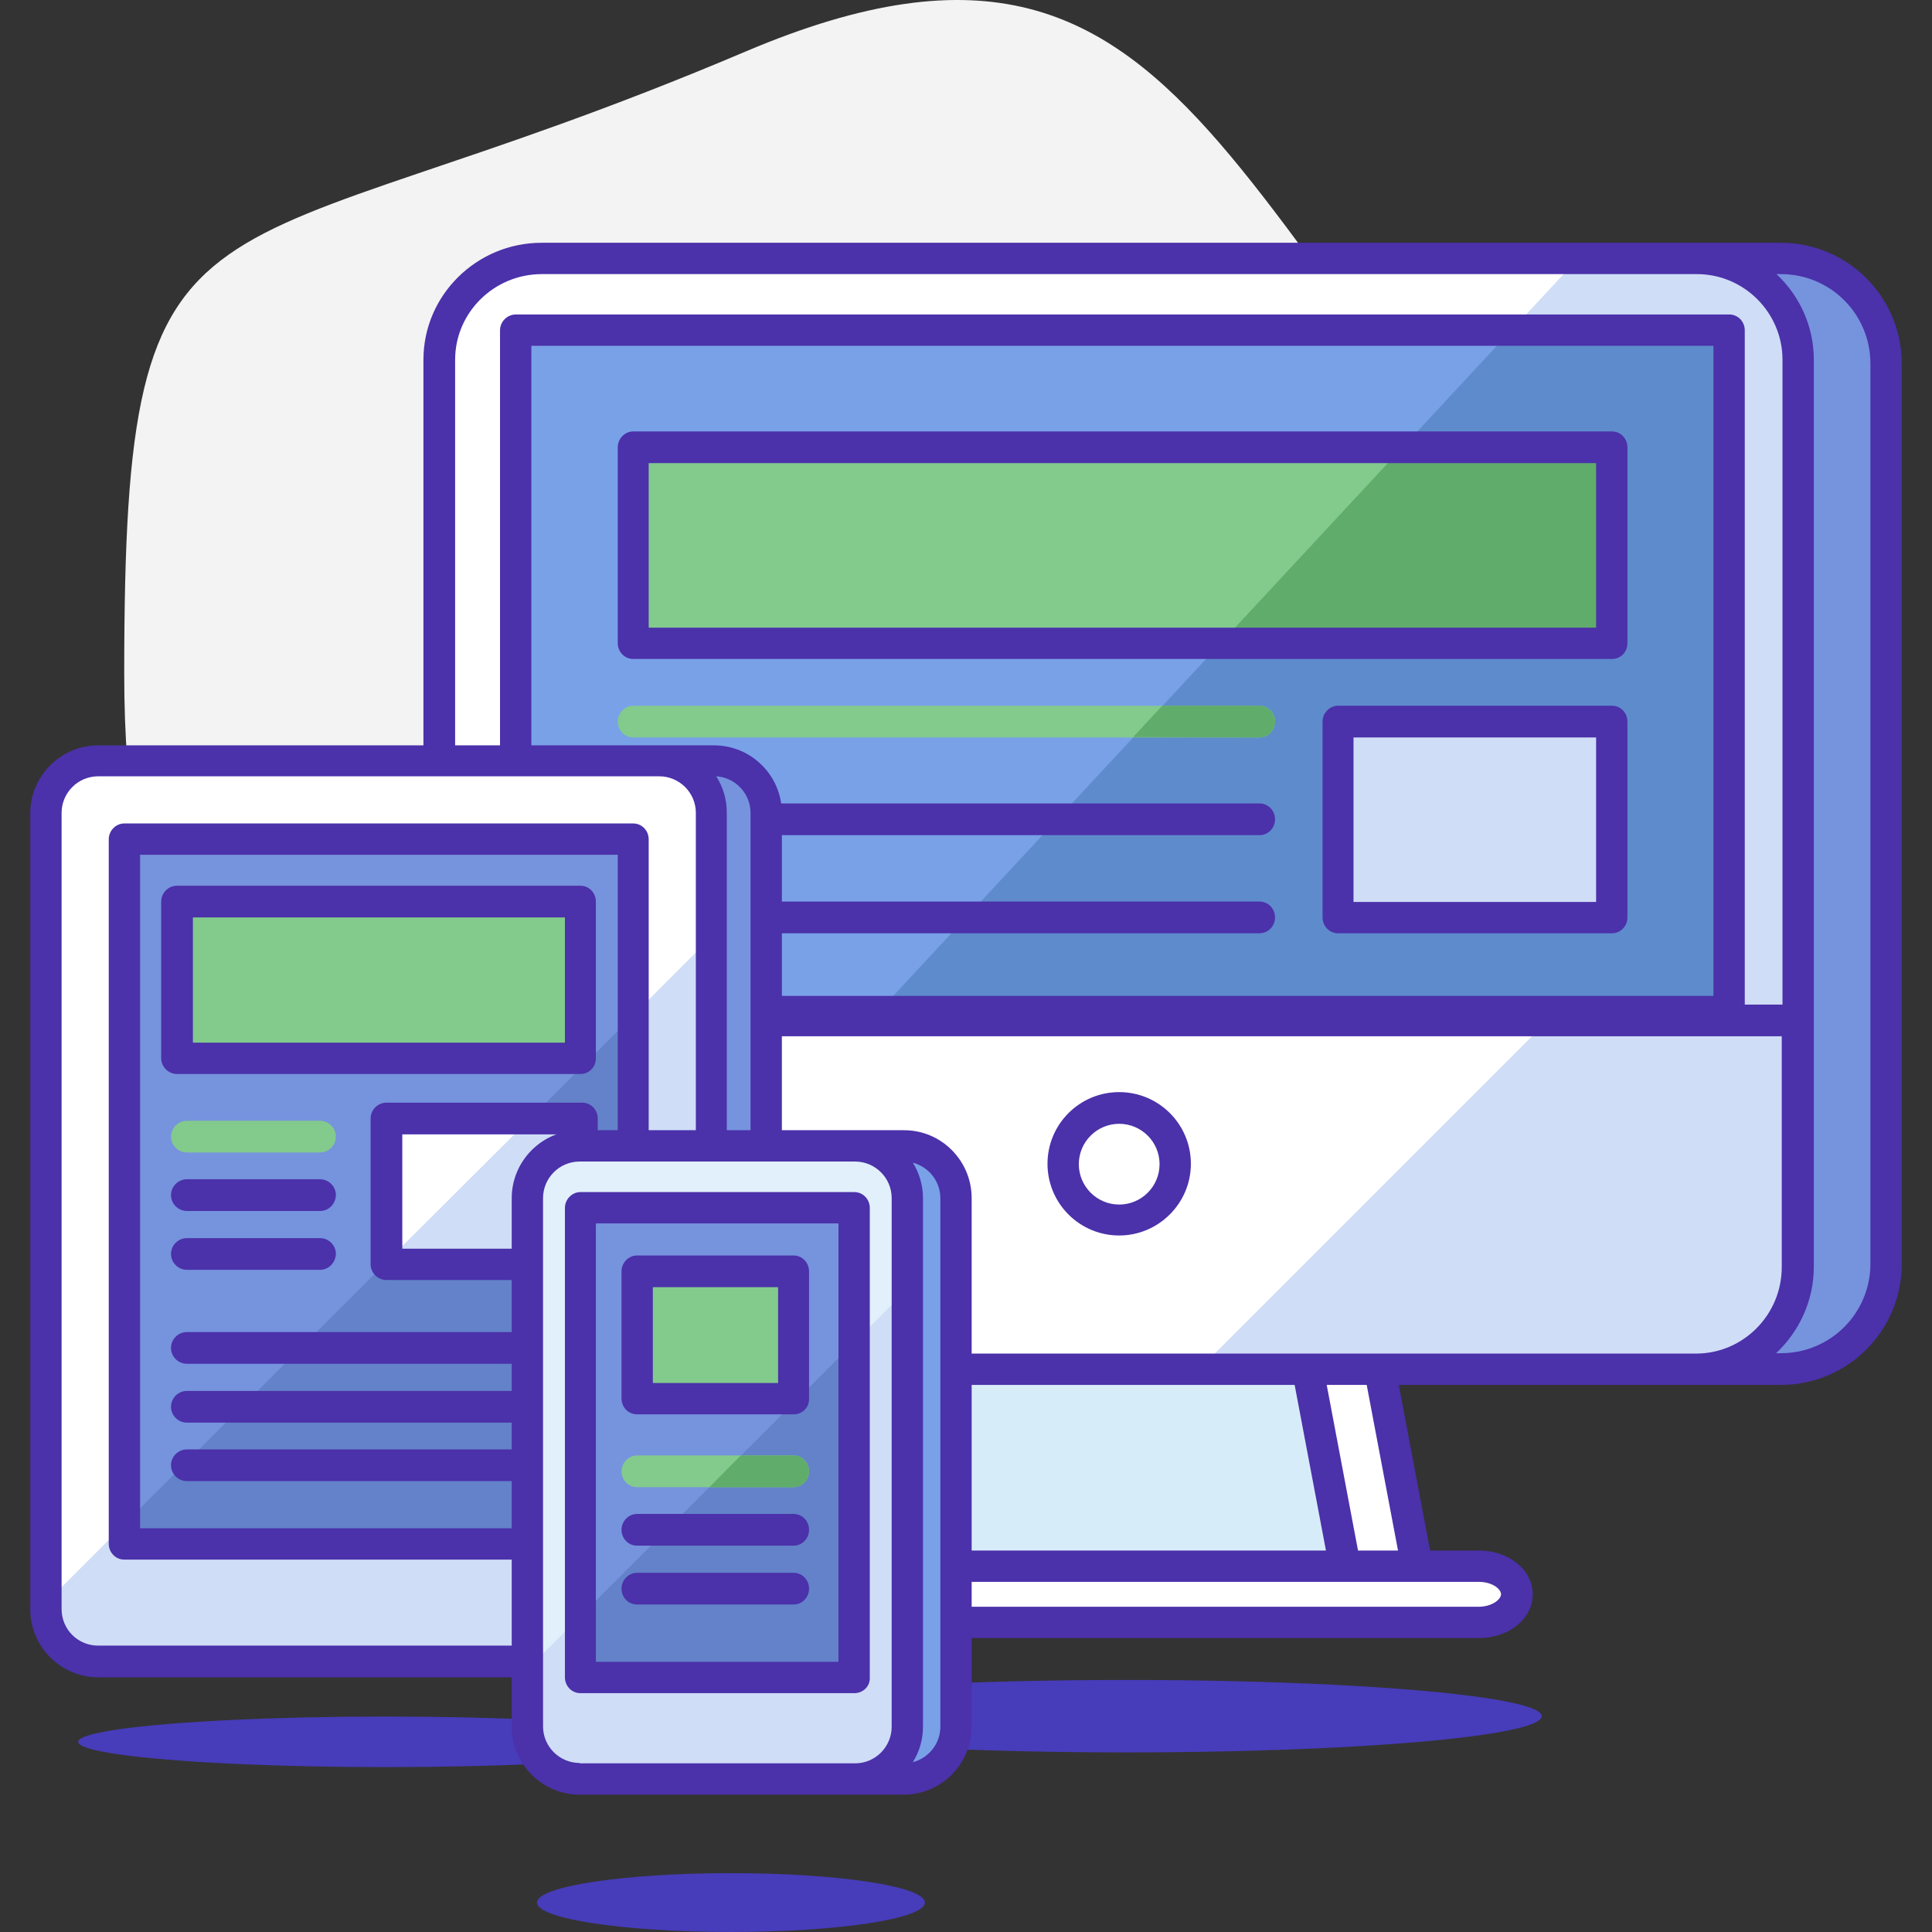
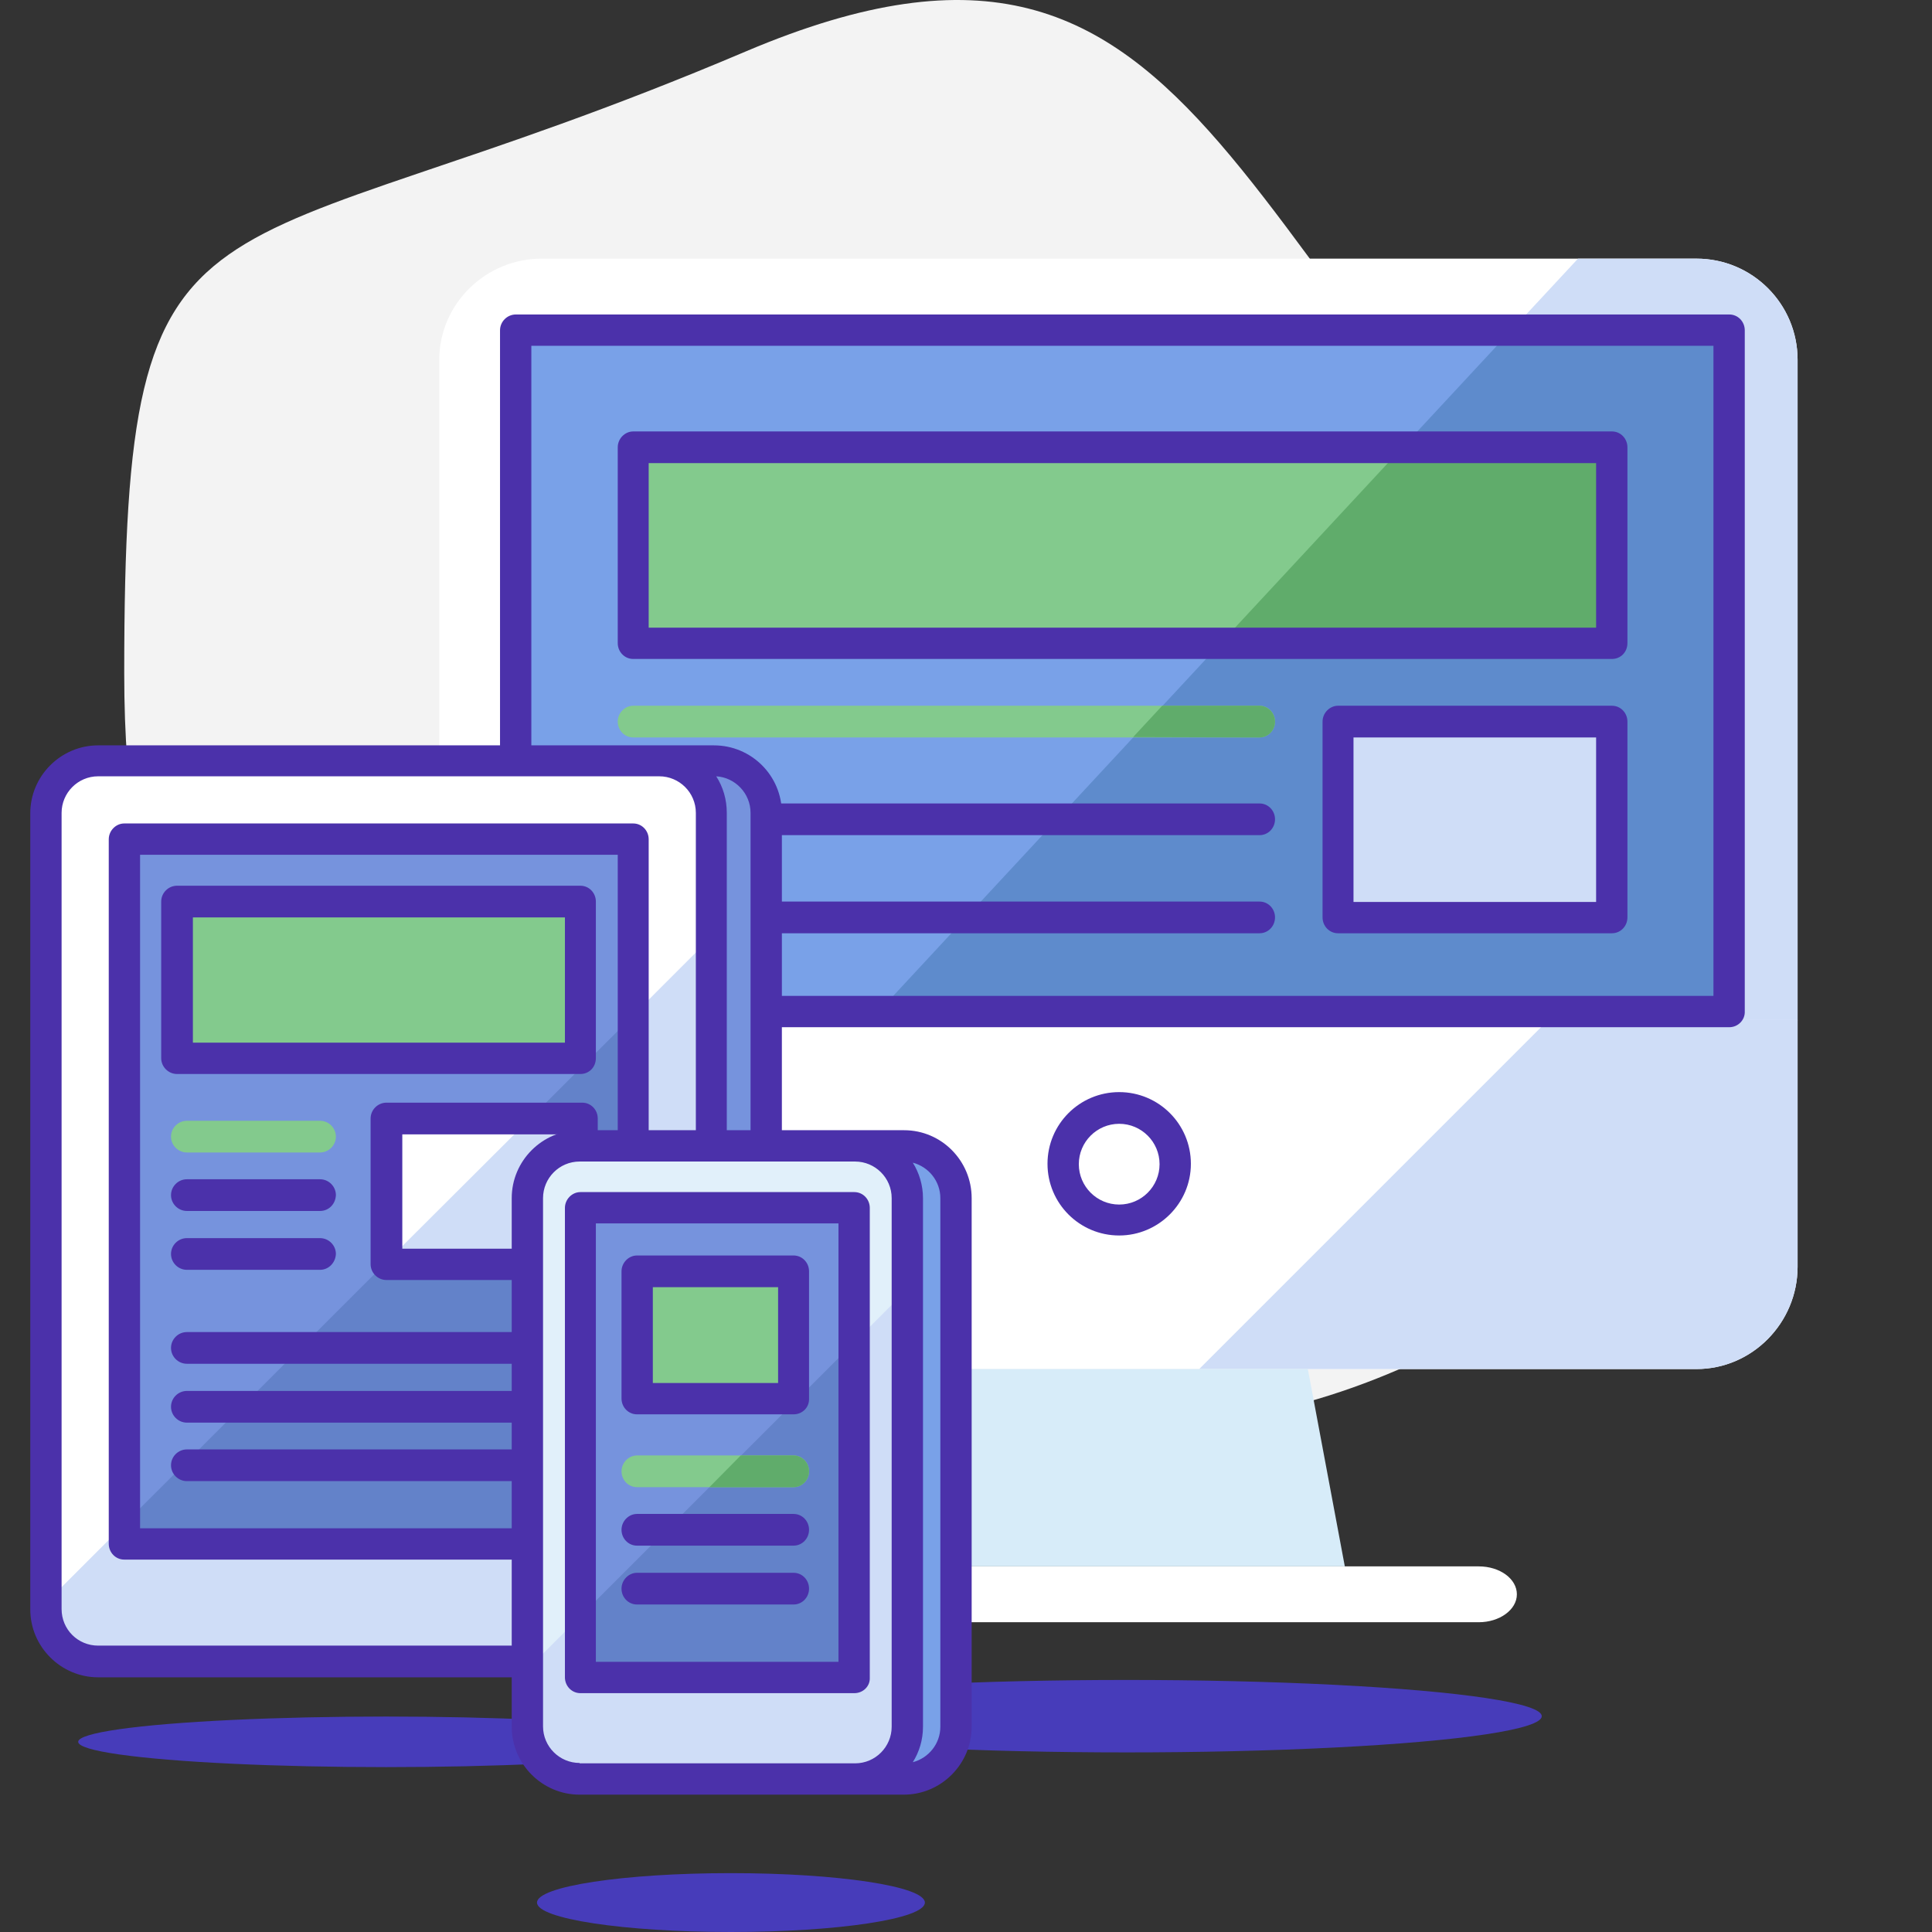
<svg xmlns="http://www.w3.org/2000/svg" version="1.1" id="Capa_1" x="0px" y="0px" viewBox="0 0 512.047 512.047" style="enable-background:new 0 0 512.047 512.047;" xml:space="preserve" width="512px" height="512px" class="">
  <rect x="0" y="0" width="512.047" height="512.047" fill="#333333" stroke="none" />
  <g>
    <path style="fill:#f3f3f3;" d="M447.424,184.047c104.2,90.4-117.5,261.5-215.8,164.7c-128.6-126.7-198.7-32.4-198.7-170.4  s19-102.8,164.7-164.7C324.624-40.253,322.424,75.647,447.424,184.047z" data-original="#79A1E8" />
-     <path style="fill:#7693DD;" d="M499.824,334.947c0,15.4-12.5,27.9-27.9,27.9h-31.8c-15.4,0-27.9-12.5-27.9-27.9v-238.6  c0-15.4,12.5-27.9,27.9-27.9h31.8c15.4,0,27.9,12.5,27.9,27.9V334.947z" data-original="#7693DD" class="" />
    <g>
      <path style="fill:#FFFFFF;" d="M476.424,95.347c0-14.8-12-26.8-26.8-26.8h-306.1c-14.8,0-27.1,12-27.1,26.8v175.1h360V95.347   L476.424,95.347z" data-original="#FFFFFF" />
      <path style="fill:#FFFFFF;" d="M116.424,270.347v65.4c0,14.8,12.3,27.1,27.1,27.1h306.1c14.8,0,26.8-12.3,26.8-27.1v-65.4H116.424z   " data-original="#FFFFFF" />
    </g>
    <path style="fill:#CFDDF7;" d="M410.324,270.347l-92.5,92.5h131.8c14.8,0,26.8-12.3,26.8-27.1v-65.4H410.324z" data-original="#CFDDF7" />
-     <circle style="fill:#FFFFFF;" cx="296.624" cy="308.547" r="14.8" data-original="#FFFFFF" />
    <path style="fill:#4B31AA;" d="M296.624,327.447c-10.5,0-19-8.5-19-19s8.5-19,19-19s19,8.5,19,19S307.024,327.447,296.624,327.447z   M296.624,297.847c-5.9,0-10.7,4.8-10.7,10.7c0,5.9,4.8,10.7,10.7,10.7s10.7-4.8,10.7-10.7S302.524,297.847,296.624,297.847z" data-original="#4B31AA" />
-     <polygon style="fill:#FFFFFF;" points="375.524,415.147 282.324,415.147 272.424,362.847 365.624,362.847 " data-original="#FFFFFF" />
    <polygon style="fill:#D7ECF9;" points="356.424,415.147 240.324,415.147 253.424,362.847 346.624,362.847 " data-original="#D7ECF9" />
    <path style="fill:#FFFFFF;" d="M402.024,422.547c0-4.1-4.5-7.4-10.1-7.4h-176.9c-5.6,0-10.1,3.3-10.1,7.4l0,0  c0,4.1,4.5,7.4,10.1,7.4h176.9C397.424,429.947,402.024,426.647,402.024,422.547L402.024,422.547z" data-original="#FFFFFF" />
    <path style="fill:#CFDDF7;" d="M476.424,95.347c0-14.8-12-26.8-26.8-26.8h-31.4l-187.5,201.8h245.7V95.347L476.424,95.347z" data-original="#CFDDF7" />
    <rect x="136.724" y="87.547" style="fill:#79A1E8;" width="321.6" height="180.5" data-original="#79A1E8" />
    <polygon style="fill:#5E8BCC;" points="232.924,268.047 458.324,268.047 458.324,87.547 400.524,87.547 " data-original="#5E8BCC" />
    <path style="fill:#4B31AA;" d="M458.324,272.247h-321.6c-2.3,0-4.2-1.9-4.2-4.2v-180.5c0-2.3,1.9-4.2,4.2-4.2h321.6  c2.3,0,4.1,1.9,4.1,4.2v180.5C462.524,270.347,460.624,272.247,458.324,272.247z M140.824,263.947h313.3v-172.3h-313.3V263.947z" data-original="#4B31AA" />
    <path style="fill:#83CA8D" d="M333.824,195.447h-166c-2.3,0-4.1-1.9-4.1-4.2s1.9-4.2,4.1-4.2h166c2.3,0,4.1,1.9,4.1,4.2  S336.124,195.447,333.824,195.447z" data-original="#F7931E" class="" data-old_color="#83ca8d" />
    <path style="fill:#60AC6B" d="M333.824,195.447c2.3,0,4.1-1.9,4.1-4.2s-1.9-4.2-4.1-4.2h-25.8l-7.7,8.3L333.824,195.447  L333.824,195.447z" data-original="#D87819" class="active-path" data-old_color="#60ac6b" />
    <g>
      <path style="fill:#4B31AA;" d="M333.824,221.347h-166c-2.3,0-4.1-1.9-4.1-4.2s1.9-4.2,4.1-4.2h166c2.3,0,4.1,1.9,4.1,4.2   S336.124,221.347,333.824,221.347z" data-original="#4B31AA" />
      <path style="fill:#4B31AA;" d="M333.824,247.347h-166c-2.3,0-4.1-1.9-4.1-4.2s1.9-4.2,4.1-4.2h166c2.3,0,4.1,1.9,4.1,4.2   S336.124,247.347,333.824,247.347z" data-original="#4B31AA" />
    </g>
    <rect x="167.824" y="118.647" style="fill:#83CA8D" width="259.4" height="51.9" data-original="#F9D015" class="" data-old_color="#83ca8d" />
    <polygon style="fill:#60AC6B" points="323.424,170.547 427.224,170.547 427.224,118.647 371.624,118.647 " data-original="#D6AF0D" class="" data-old_color="#60ac6b" />
    <path style="fill:#4B31AA;" d="M427.224,174.647h-259.4c-2.3,0-4.1-1.9-4.1-4.2v-51.9c0-2.3,1.9-4.2,4.1-4.2h259.4  c2.3,0,4.1,1.9,4.1,4.2v51.9C431.324,172.847,429.524,174.647,427.224,174.647z M171.924,166.347h251.1v-43.6h-251.1V166.347z" data-original="#4B31AA" />
    <rect x="354.524" y="191.247" style="fill:#CFDDF7;" width="72.6" height="51.9" data-original="#CFDDF7" />
    <g>
      <path style="fill:#4B31AA;" d="M427.224,247.347h-72.6c-2.3,0-4.1-1.9-4.1-4.2v-51.9c0-2.3,1.9-4.2,4.1-4.2h72.6   c2.3,0,4.1,1.9,4.1,4.2v51.9C431.324,245.447,429.524,247.347,427.224,247.347z M358.724,239.047h64.3v-43.6h-64.3V239.047z" data-original="#4B31AA" />
-       <path style="fill:#4B31AA;" d="M143.524,64.347c-17.2,0-31.3,13.9-31.3,31v240.5c0,17.2,14,31.2,31.3,31.2h104.5l-11,43.9h-22   c-8,0-14.3,5.1-14.3,11.6s6.3,11.6,14.3,11.6h176.9c8,0,14.3-5.1,14.3-11.6s-6.3-11.6-14.3-11.6h-12.9l-8.3-43.9h101.3   c17.7,0,32-14.4,32-32v-238.7c0-17.7-14.4-32-32-32L143.524,64.347L143.524,64.347z M120.624,95.347c0-12.5,10.3-22.7,23-22.7   h306.1c12.5,0,22.7,10.2,22.7,22.7v170.9h-351.8V95.347z M256.624,367.047h86.5l8.3,43.9h-105.7L256.624,367.047z M397.824,422.547   c0,1.3-2.3,3.3-6,3.3h-176.8c-3.7,0-6-1.9-6-3.3s2.3-3.3,6-3.3h176.9C395.524,419.247,397.824,421.147,397.824,422.547z    M370.524,410.947h-10.6l-8.3-43.9h10.6L370.524,410.947z M143.524,358.747c-12.4,0-23-10.5-23-22.9v-61.2h351.7v61.2   c0,12.6-10.2,22.9-22.7,22.9H143.524z M495.724,334.947c0,13.1-10.6,23.7-23.7,23.7h-1.3c6.1-5.7,10-13.9,10-22.9v-240.4   c0-8.9-3.8-17-9.9-22.7h1.2c13.1,0,23.7,10.6,23.7,23.7L495.724,334.947L495.724,334.947z" data-original="#4B31AA" />
    </g>
    <path style="fill:#7693DD;" d="M189.224,440.347h-148.7c-7.6,0-13.8-6.2-13.8-13.8v-211c0-7.6,6.2-13.8,13.8-13.8h148.7  c7.6,0,13.8,6.2,13.8,13.8v211C203.124,434.147,196.924,440.347,189.224,440.347z" data-original="#7693DD" class="" />
    <path style="fill:#FFFFFF;" d="M174.724,440.347h-148.7c-7.6,0-13.8-6.2-13.8-13.8v-211c0-7.6,6.2-13.8,13.8-13.8h148.7  c7.6,0,13.8,6.2,13.8,13.8v211C188.524,434.147,182.324,440.347,174.724,440.347z" data-original="#FFFFFF" />
    <path style="fill:#CFDDF7;" d="M12.224,424.747v1.7c0,7.6,6.2,13.8,13.8,13.8h148.7c7.6,0,13.8-6.2,13.8-13.8v-178.1L12.224,424.747  z" data-original="#CFDDF7" />
    <rect x="32.924" y="222.447" style="fill:#7693DD;" width="134.9" height="186.8" data-original="#7693DD" class="" />
    <polygon style="fill:#6382C9;" points="32.924,403.947 32.924,409.147 167.824,409.147 167.824,269.147 " data-original="#6382C9" />
    <path style="fill:#4B31AA;" d="M167.824,413.347h-134.9c-2.3,0-4.1-1.9-4.1-4.2v-186.7c0-2.3,1.9-4.2,4.1-4.2h134.9  c2.3,0,4.1,1.9,4.1,4.2v186.7C171.924,411.447,170.124,413.347,167.824,413.347z M37.124,405.047h126.6v-178.5h-126.6V405.047z" data-original="#4B31AA" />
    <rect x="102.424" y="296.547" style="fill:#FFFFFF;" width="51.9" height="38.6" data-original="#FFFFFF" />
    <polygon style="fill:#CFDDF7;" points="102.424,335.047 154.324,335.047 154.324,296.547 140.424,296.547 102.424,334.447 " data-original="#CFDDF7" />
    <path style="fill:#4B31AA;" d="M154.324,339.247h-51.9c-2.3,0-4.2-1.9-4.2-4.2v-38.6c0-2.3,1.9-4.2,4.2-4.2h51.9  c2.3,0,4.1,1.9,4.1,4.2v38.6C158.424,337.347,156.624,339.247,154.324,339.247z M106.624,330.947h43.6v-30.3h-43.6V330.947z" data-original="#4B31AA" />
    <path style="fill:#83CA8D" d="M84.824,305.447h-35.3c-2.3,0-4.2-1.9-4.2-4.2s1.9-4.2,4.2-4.2h35.3c2.3,0,4.2,1.9,4.2,4.2  S87.124,305.447,84.824,305.447z" data-original="#F7931E" class="" data-old_color="#83ca8d" />
    <g>
      <path style="fill:#4B31AA;" d="M84.824,320.947h-35.3c-2.3,0-4.2-1.9-4.2-4.2c0-2.3,1.9-4.2,4.2-4.2h35.3c2.3,0,4.2,1.9,4.2,4.2   C88.924,319.147,87.124,320.947,84.824,320.947z" data-original="#4B31AA" />
      <path style="fill:#4B31AA;" d="M84.824,336.547h-35.3c-2.3,0-4.2-1.9-4.2-4.2c0-2.3,1.9-4.2,4.2-4.2h35.3c2.3,0,4.2,1.9,4.2,4.2   C88.924,334.647,87.124,336.547,84.824,336.547z" data-original="#4B31AA" />
      <path style="fill:#4B31AA;" d="M136.724,361.447h-87.2c-2.3,0-4.2-1.9-4.2-4.2s1.9-4.2,4.2-4.2h87.2c2.3,0,4.1,1.9,4.1,4.2   C140.824,359.547,139.024,361.447,136.724,361.447z" data-original="#4B31AA" />
      <path style="fill:#4B31AA;" d="M136.724,377.047h-87.2c-2.3,0-4.2-1.9-4.2-4.2s1.9-4.2,4.2-4.2h87.2c2.3,0,4.1,1.9,4.1,4.2   S139.024,377.047,136.724,377.047z" data-original="#4B31AA" />
      <path style="fill:#4B31AA;" d="M136.724,392.547h-87.2c-2.3,0-4.2-1.9-4.2-4.2s1.9-4.2,4.2-4.2h87.2c2.3,0,4.1,1.9,4.1,4.2   S139.024,392.547,136.724,392.547z" data-original="#4B31AA" />
    </g>
    <rect x="46.924" y="239.047" style="fill:#83CA8D" width="106.9" height="41.5" data-original="#F9D015" class="" data-old_color="#83ca8d" />
    <g>
      <path style="fill:#4B31AA;" d="M153.824,284.647h-106.9c-2.3,0-4.2-1.9-4.2-4.2v-41.5c0-2.3,1.9-4.2,4.2-4.2h106.9   c2.3,0,4.1,1.9,4.1,4.2v41.5C157.924,282.847,156.124,284.647,153.824,284.647z M51.124,276.347h98.6v-33.2h-98.6V276.347z" data-original="#4B31AA" />
      <path style="fill:#4B31AA;" d="M189.224,197.547h-163.2c-9.9,0-18,8.1-18,18v211c0,9.9,8.1,18,18,18h163.2c9.9,0,18-8.1,18-18v-211   C207.224,205.547,199.124,197.547,189.224,197.547z M16.324,426.447v-211c0-5.3,4.3-9.7,9.7-9.7h148.7c5.3,0,9.7,4.3,9.7,9.7v211   c0,5.3-4.3,9.7-9.7,9.7h-148.7C20.624,436.147,16.324,431.847,16.324,426.447z M198.924,426.447c0,5.1-4,9.3-9.1,9.7   c1.8-2.8,2.8-6.1,2.8-9.7v-211c0-3.6-1-6.9-2.8-9.7c5,0.3,9.1,4.5,9.1,9.7V426.447z" data-original="#4B31AA" />
    </g>
    <g>
      <ellipse style="fill:#473CBA;" cx="298.624" cy="454.847" rx="110" ry="9.6" data-original="#473CBA" />
      <ellipse style="fill:#473CBA;" cx="102.324" cy="461.647" rx="81.6" ry="6.7" data-original="#473CBA" />
      <ellipse style="fill:#473CBA;" cx="193.724" cy="504.247" rx="51.4" ry="7.8" data-original="#473CBA" />
    </g>
    <path style="fill:#79A1E8;" d="M239.624,471.447h-73c-7.6,0-13.8-6.2-13.8-13.8v-140.1c0-7.6,6.2-13.8,13.8-13.8h73  c7.6,0,13.8,6.2,13.8,13.8v140.1C253.424,465.247,247.224,471.447,239.624,471.447z" data-original="#79A1E8" />
    <path style="fill:#E1F0FA" d="M226.624,471.447h-73c-7.6,0-13.8-6.2-13.8-13.8v-140.1c0-7.6,6.2-13.8,13.8-13.8h73  c7.6,0,13.8,6.2,13.8,13.8v140.1C240.424,465.247,234.224,471.447,226.624,471.447z" data-original="#E1F0FA" class="" />
    <path style="fill:#CFDDF7;" d="M139.824,442.347v15.2c0,7.6,6.2,13.8,13.8,13.8h73c7.6,0,13.8-6.2,13.8-13.8v-115.8L139.824,442.347  z" data-original="#CFDDF7" />
    <rect x="153.824" y="320.147" style="fill:#7693DD;" width="72.6" height="124.5" data-original="#7693DD" class="" />
    <polygon style="fill:#6382C9;" points="153.824,428.347 153.824,444.647 226.424,444.647 226.424,355.747 " data-original="#6382C9" />
    <path style="fill:#4B31AA;" d="M226.424,448.747h-72.6c-2.3,0-4.1-1.9-4.1-4.2v-124.4c0-2.3,1.9-4.2,4.1-4.2h72.6  c2.3,0,4.1,1.9,4.1,4.2v124.5C230.624,446.947,228.724,448.747,226.424,448.747z M157.924,440.447h64.3v-116.2h-64.3  L157.924,440.447L157.924,440.447z" data-original="#4B31AA" />
    <rect x="168.824" y="337.047" style="fill:#83CA8D" width="41.5" height="33.7" data-original="#F9D015" class="" data-old_color="#83ca8d" />
    <path style="fill:#4B31AA;" d="M210.324,374.847h-41.5c-2.3,0-4.1-1.9-4.1-4.2v-33.7c0-2.3,1.9-4.2,4.1-4.2h41.5  c2.3,0,4.1,1.9,4.1,4.2v33.7C214.524,373.047,212.624,374.847,210.324,374.847z M173.024,366.547h33.2v-25.4h-33.2V366.547z" data-original="#4B31AA" />
    <path style="fill:#83CA8D" d="M210.324,394.147h-41.5c-2.3,0-4.1-1.9-4.1-4.2s1.9-4.2,4.1-4.2h41.5c2.3,0,4.1,1.9,4.1,4.2  S212.624,394.147,210.324,394.147z" data-original="#F7931E" class="" data-old_color="#83ca8d" />
    <path style="fill:#60AC6B" d="M210.324,394.147c2.3,0,4.1-1.9,4.1-4.2s-1.9-4.2-4.1-4.2h-14l-8.3,8.4H210.324L210.324,394.147z" data-original="#D87819" class="active-path" data-old_color="#60ac6b" />
    <g>
      <path style="fill:#4B31AA;" d="M210.324,409.647h-41.5c-2.3,0-4.1-1.9-4.1-4.2s1.9-4.2,4.1-4.2h41.5c2.3,0,4.1,1.9,4.1,4.2   S212.624,409.647,210.324,409.647z" data-original="#4B31AA" />
      <path style="fill:#4B31AA;" d="M210.324,425.247h-41.5c-2.3,0-4.1-1.9-4.1-4.2s1.9-4.2,4.1-4.2h41.5c2.3,0,4.1,1.9,4.1,4.2   S212.624,425.247,210.324,425.247z" data-original="#4B31AA" />
      <path style="fill:#4B31AA;" d="M239.624,299.547h-86c-9.9,0-18,8.1-18,18v140.1c0,9.9,8.1,18,18,18h85.9c9.9,0,18-8.1,18-18v-140.1   C257.524,307.647,249.524,299.547,239.624,299.547z M153.624,467.247c-5.3,0-9.7-4.3-9.7-9.7v-140c0-5.3,4.3-9.7,9.7-9.7h73   c5.3,0,9.7,4.3,9.7,9.7v140.1c0,5.3-4.3,9.7-9.7,9.7h-73V467.247z M249.224,457.647c0,4.5-3.1,8.3-7.3,9.4c1.7-2.7,2.7-5.9,2.7-9.4   v-140.1c0-3.4-1-6.7-2.7-9.4c4.2,1.1,7.3,4.9,7.3,9.4V457.647L249.224,457.647z" data-original="#4B31AA" />
    </g>
  </g>
</svg>